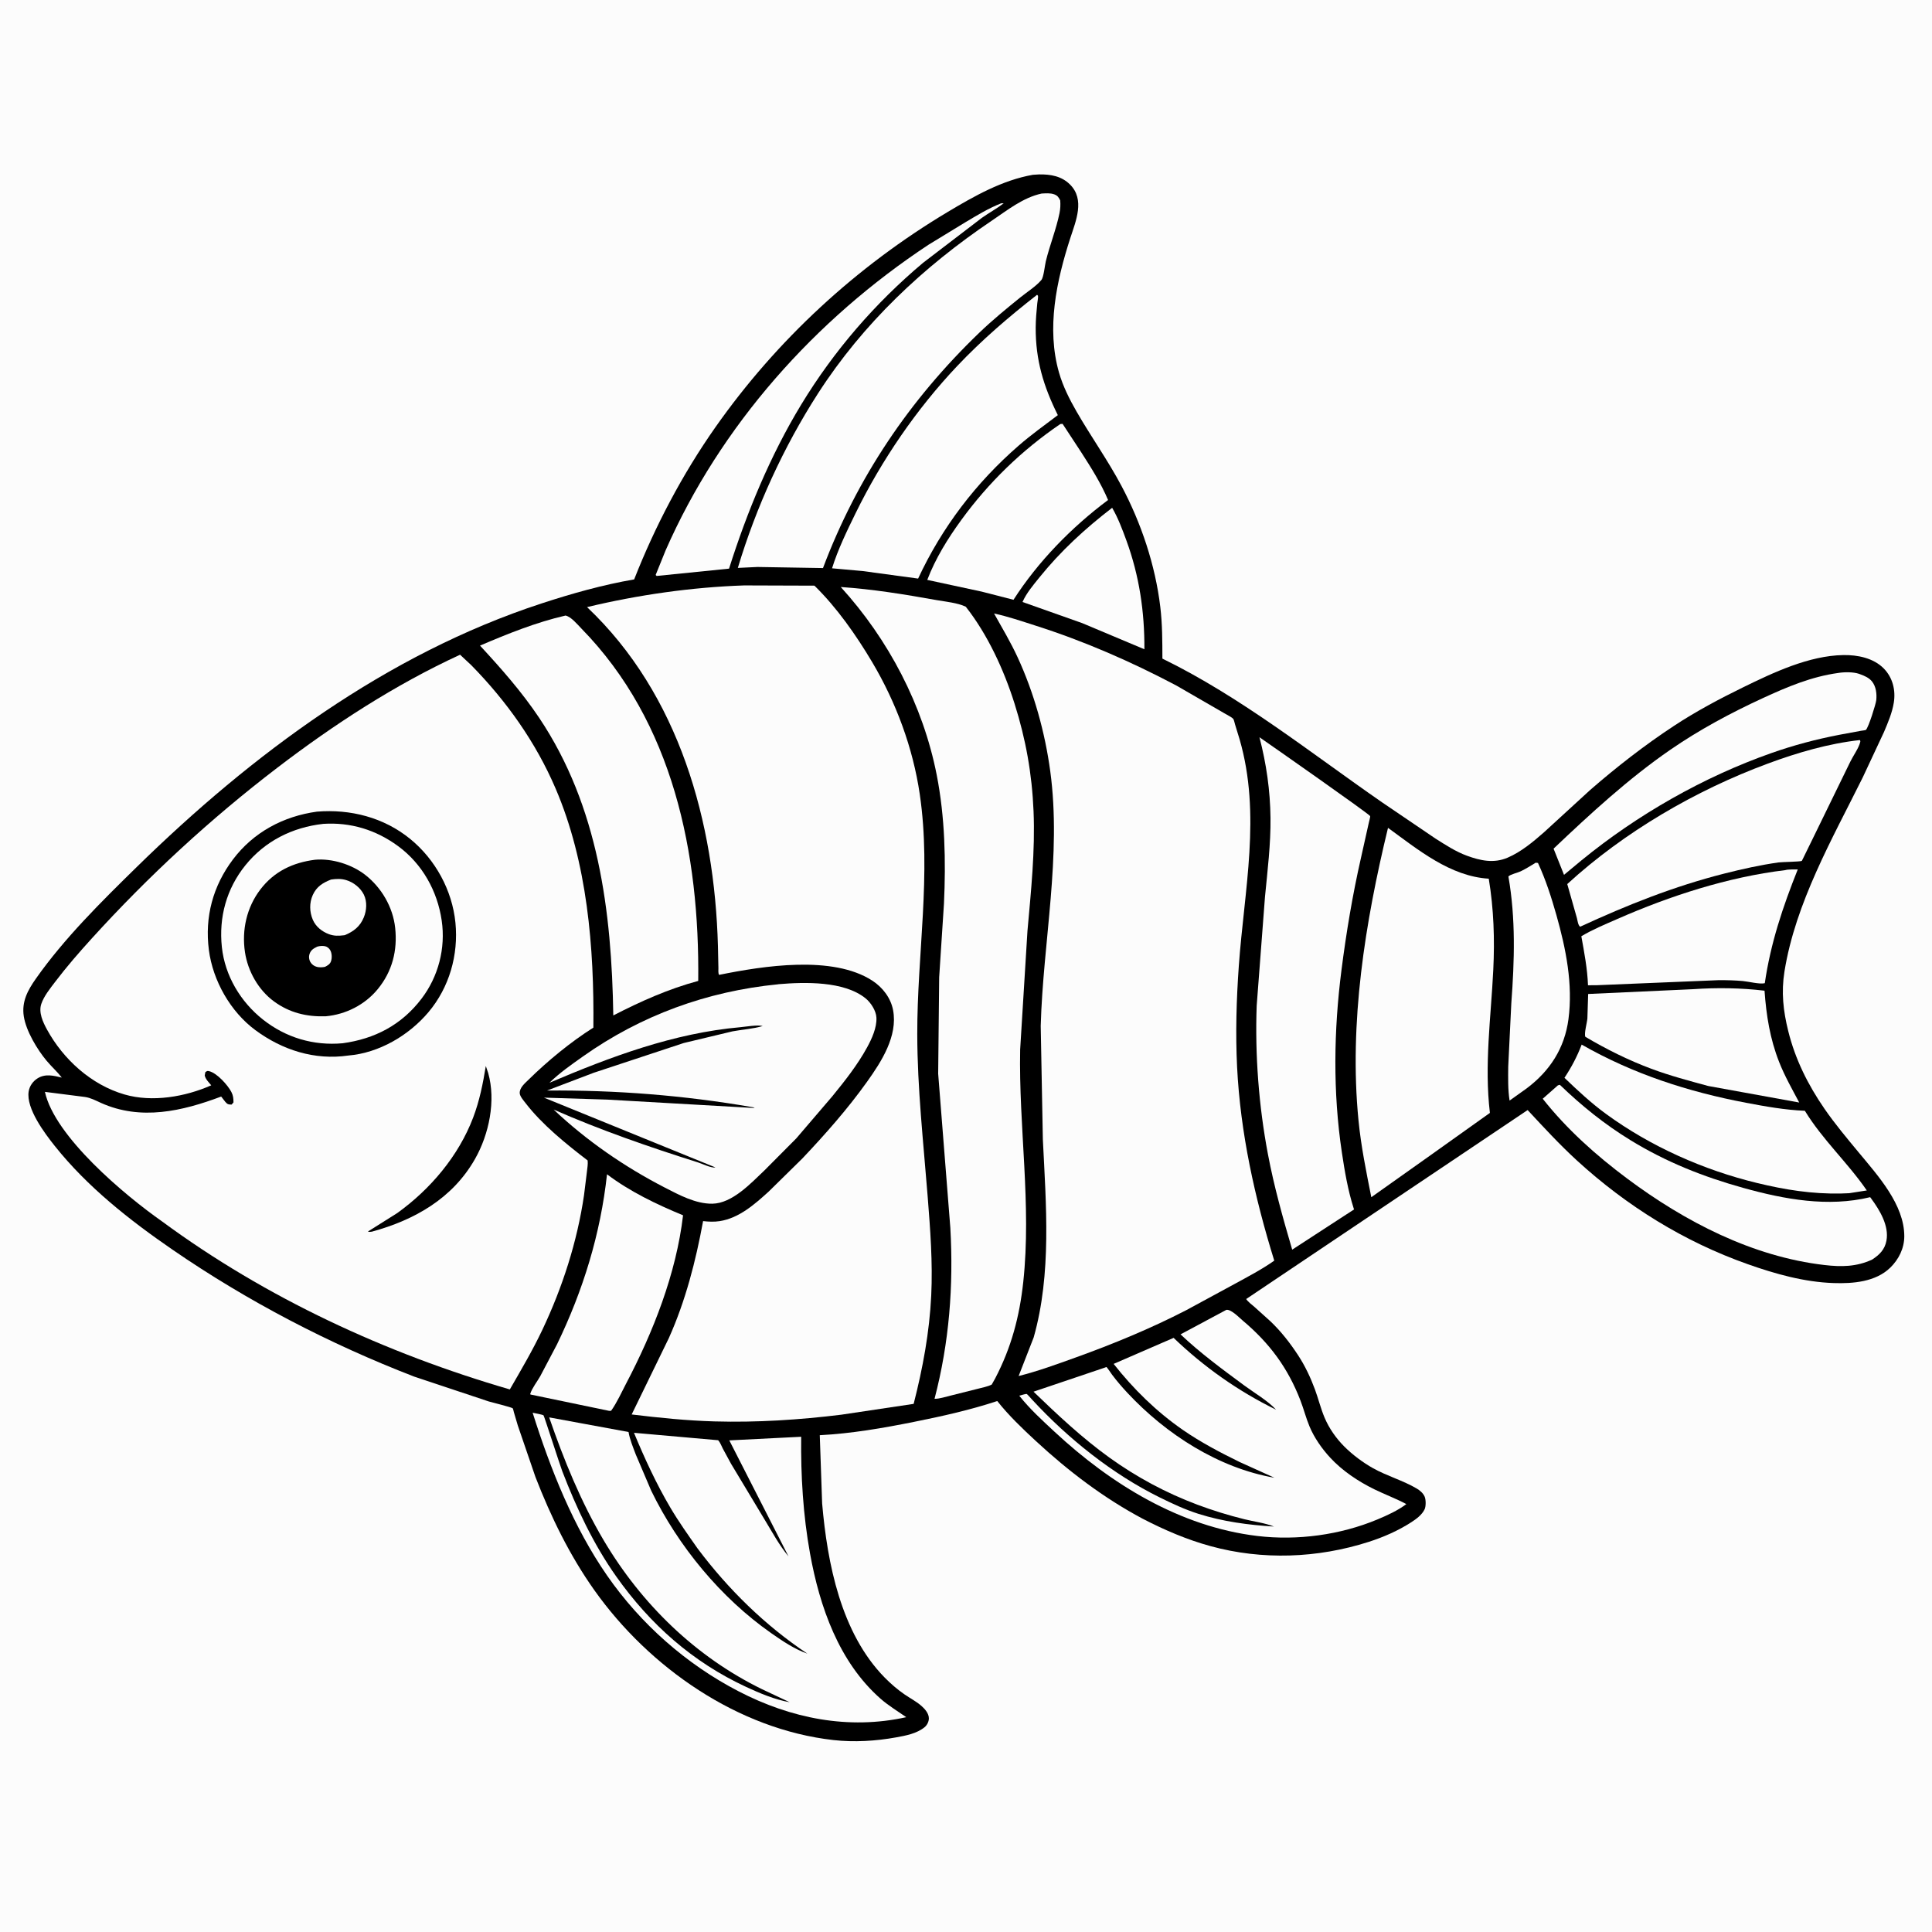
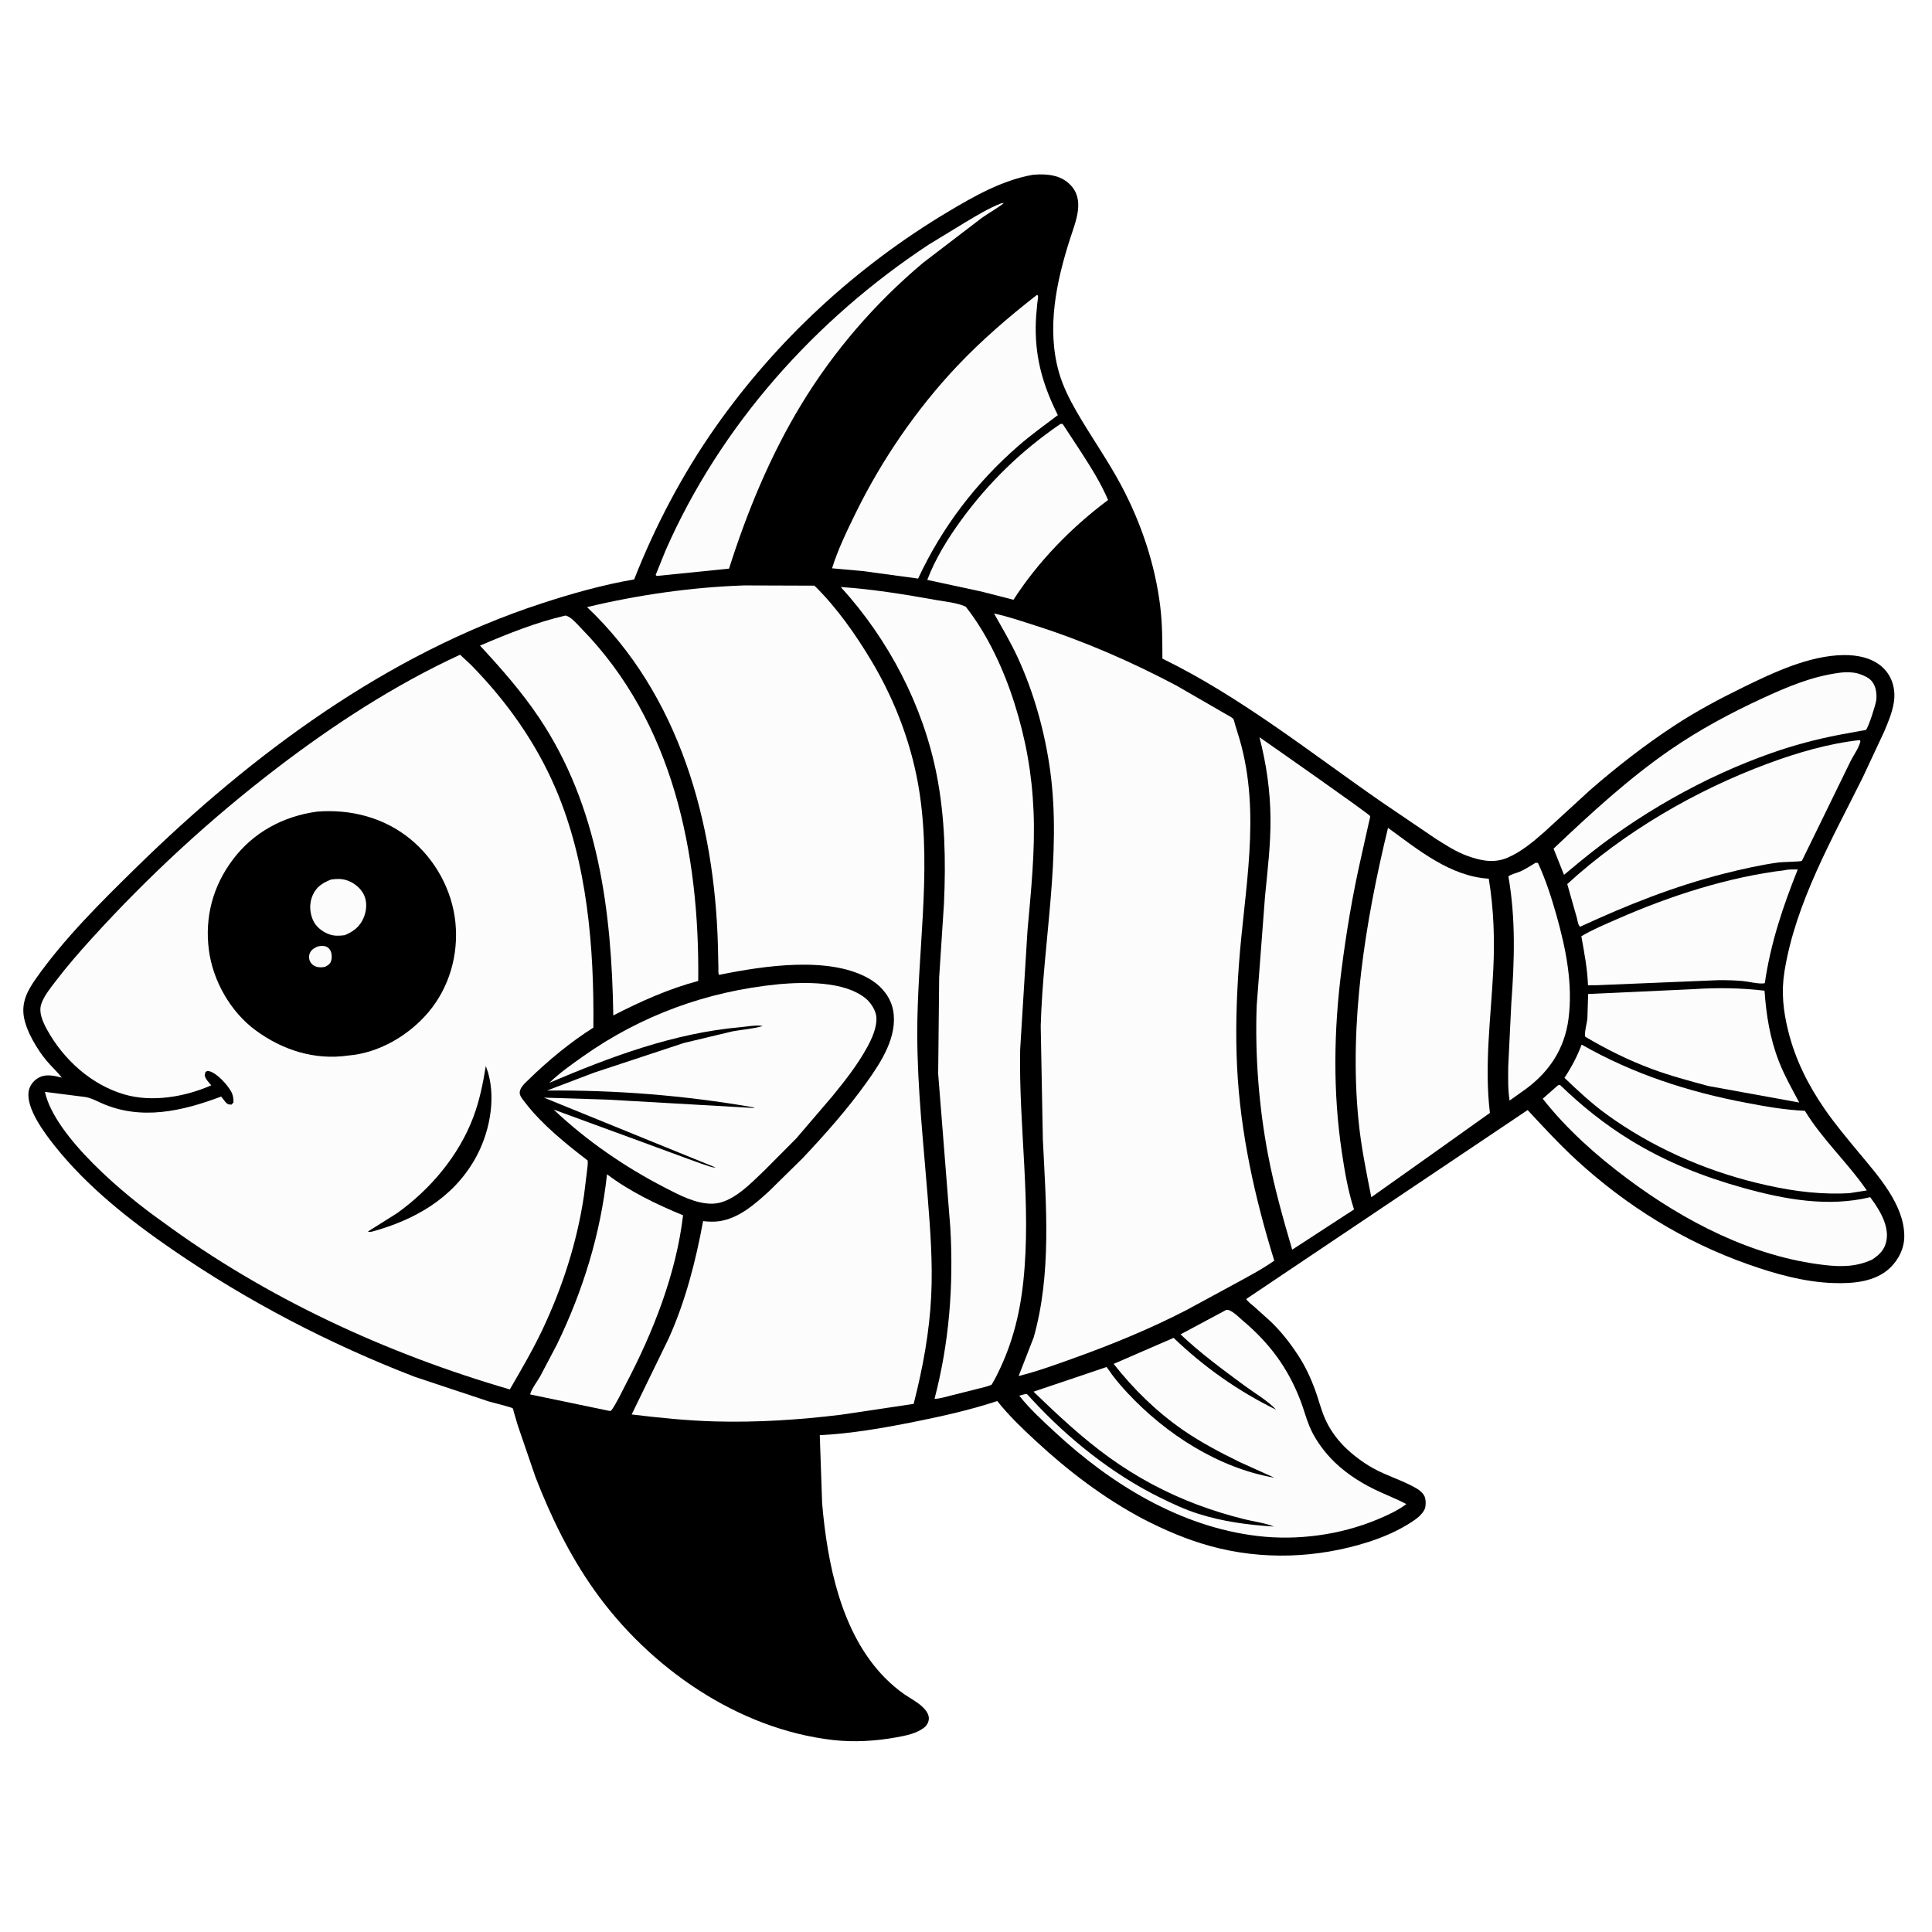
<svg xmlns="http://www.w3.org/2000/svg" version="1.1" style="display: block;" viewBox="0 0 2048 2048" width="1024" height="1024">
-   <path transform="translate(0,0)" fill="rgb(252,252,252)" d="M -0 -0 L 2048 0 L 2048 2048 L -0 2048 L -0 -0 z" />
  <path transform="translate(0,0)" fill="rgb(0,0,0)" d="M 1094.85 185.302 L 1101.47 184.885 C 1113.61 184.691 1125.24 186.634 1134.23 195.566 C 1150.35 211.584 1140.42 234.241 1134.55 252.409 C 1119.88 297.771 1109.11 348.021 1122.62 395.037 C 1126.74 409.369 1133.68 423.194 1141.09 436.083 C 1156.46 462.801 1174.4 487.921 1188.87 515.192 C 1209.76 554.529 1224.64 598.999 1229.95 643.245 C 1232.14 661.488 1232.16 679.803 1232.19 698.146 C 1315.69 738.938 1389.08 797.886 1465.17 850.593 L 1521.66 888.915 C 1532.3 895.634 1543.15 902.777 1555.03 907.114 C 1569.26 912.312 1583.46 915.442 1598.06 909.203 C 1612.44 903.058 1625.12 892.422 1636.76 882.198 L 1685.76 837.307 C 1713.73 812.99 1743.28 789.972 1774.26 769.588 C 1797.69 754.17 1822.46 740.953 1847.65 728.639 C 1879.93 712.852 1917.59 695 1954 694.399 C 1969.04 694.151 1985.93 697.464 1996.88 708.621 C 2006.36 718.291 2009.63 731.647 2007.52 744.795 C 2005.81 755.498 2001.3 766.072 1997.09 776 L 1974.54 824.199 C 1942.15 889.472 1903.27 957.057 1891.6 1029.87 C 1888.1 1051.78 1890.27 1071.45 1895.61 1092.98 C 1903.07 1123.06 1916.53 1149.97 1934.08 1175.43 C 1945.24 1191.6 1957.98 1206.76 1970.5 1221.87 C 1990.6 1246.14 2018.71 1276.93 2018.62 1310.6 C 2018.59 1323.25 2012.75 1335.02 2003.77 1343.76 C 1988.2 1358.92 1964.21 1360.78 1943.69 1360.1 C 1912.61 1359.07 1881.87 1350.41 1852.71 1340.1 C 1785.21 1316.24 1724.48 1278.54 1671.68 1230.23 C 1653.23 1213.34 1636.38 1195 1619.35 1176.71 L 1321.01 1377.03 C 1323.11 1380.22 1326.75 1382.72 1329.64 1385.27 L 1346.71 1400.64 C 1357.99 1411.36 1367.45 1423.52 1375.96 1436.5 C 1383.34 1447.75 1389.15 1460.04 1393.82 1472.64 C 1397.55 1482.68 1399.99 1493.11 1404.21 1503 C 1409.06 1514.37 1416.4 1524.78 1425.12 1533.5 C 1433.88 1542.24 1444.83 1550.4 1455.63 1556.44 C 1470.41 1564.7 1487.17 1569.3 1501.69 1577.85 C 1505.11 1579.85 1508.55 1582.75 1510.18 1586.47 C 1511.58 1589.65 1511.64 1596.83 1510.12 1599.98 C 1507.31 1605.81 1501.51 1610.07 1496.21 1613.51 C 1482.29 1622.55 1466.54 1629.44 1450.76 1634.49 C 1396.57 1651.83 1338.12 1654.04 1283.13 1638.94 C 1258.09 1632.07 1234.35 1621.87 1211.34 1609.95 C 1169.94 1587.92 1132.73 1559.58 1098.35 1527.81 C 1083.89 1514.45 1069.39 1500.62 1057.14 1485.16 C 1027.99 1494.77 998.969 1501.2 968.93 1507.23 C 936.152 1513.81 902.414 1519.67 868.995 1521.37 L 871.501 1593.71 C 876.999 1657.26 891.481 1731.12 937.723 1778.21 C 944.125 1784.73 951.223 1790.89 958.748 1796.08 C 964.652 1800.16 971.366 1803.6 976.756 1808.33 C 980.442 1811.57 984.645 1816.35 984.633 1821.56 C 984.625 1825.01 982.715 1828.79 980.053 1830.95 C 971.714 1837.69 960.246 1839.82 950.009 1841.68 C 928.258 1845.62 905.45 1847 883.428 1844.53 C 782.146 1833.13 688.228 1767.68 630.072 1685.72 C 603.836 1648.75 583.952 1607.83 567.598 1565.67 L 548.887 1511.06 L 544.752 1497.06 C 544.607 1496.55 543.882 1493.24 543.564 1492.92 C 542.387 1491.72 521.837 1486.7 518.1 1485.6 L 439.013 1459.25 C 349.171 1424.56 262.408 1379.38 183.016 1324.8 C 137.362 1293.42 92.66 1258.23 57.976 1214.67 C 47.488 1201.49 27.562 1175.12 30.371 1157.06 C 31.267 1151.31 34.866 1146.2 39.781 1143.11 C 48.009 1137.93 56.768 1140.19 65.52 1142.29 C 60.664 1136.05 54.605 1130.65 49.506 1124.57 C 39.52 1112.65 27.65 1092.96 25.226 1077.37 C 22.813 1061.85 29.36 1049.77 37.999 1037.48 C 68.187 994.57 107.518 955.714 144.933 919.074 C 266.904 799.629 410.112 693.271 573.871 639.742 C 606.221 629.167 638.646 619.979 672.238 614.197 C 694.36 557.823 723.467 502.549 758.296 452.975 C 823.329 360.409 907.718 282.597 1004.75 224.593 C 1032.64 207.925 1062.53 190.97 1094.85 185.302 z" />
-   <path transform="translate(0,0)" fill="rgb(252,252,252)" d="M 1178.93 538.293 C 1185.15 548.942 1189.8 561.331 1194.02 572.91 C 1207.73 610.427 1213.32 648.471 1213.11 688.256 L 1147.09 660.5 L 1083.91 638.13 C 1088.03 628.754 1095.11 620.429 1101.49 612.5 C 1124.2 584.279 1150.28 560.318 1178.93 538.293 z" />
  <path transform="translate(0,0)" fill="rgb(252,252,252)" d="M 1627.92 914.5 L 1630.31 914.782 C 1638.51 932.435 1644.6 951.443 1649.89 970.154 C 1659.94 1005.64 1667.55 1043.41 1662.63 1080.38 C 1658.53 1111.25 1642.98 1135.19 1618.37 1153.71 L 1600.22 1166.66 C 1598.36 1154.92 1598.69 1142.58 1598.78 1130.73 L 1602.06 1063.45 C 1605.41 1018.41 1606.8 973.741 1598.97 929.069 C 1601.37 926.709 1608.56 925.269 1611.96 923.639 C 1617.49 920.996 1622.7 917.695 1627.92 914.5 z" />
  <path transform="translate(0,0)" fill="rgb(252,252,252)" d="M 1123.97 449.5 L 1126.38 449.3 L 1146.31 479.697 C 1156.75 495.941 1167.04 512.186 1174.6 530.021 C 1135.99 558.852 1100.37 595.248 1074.35 635.796 L 1040.61 627.132 L 982.94 614.715 C 991.659 591.908 1004.67 570.914 1018.99 551.24 C 1048.02 511.361 1083.18 477.254 1123.97 449.5 z" />
  <path transform="translate(0,0)" fill="rgb(252,252,252)" d="M 1061.34 215.5 L 1063.98 215.5 C 1056.69 221.104 1048.31 225.62 1040.75 230.984 L 978.555 278.53 C 927.475 321.46 883.851 371.997 849.21 429.06 C 816.544 482.871 791.77 542.935 772.82 602.773 L 697.5 610.394 L 696.081 610.531 L 695.018 609.5 L 705.525 583.531 C 763.694 451.02 863.983 338.842 984.338 259.385 L 1023.34 235.604 C 1035.51 228.362 1048.11 220.654 1061.34 215.5 z" />
  <path transform="translate(0,0)" fill="rgb(252,252,252)" d="M 1794.81 1048.57 C 1819.92 1046.85 1845.47 1047.18 1870.47 1050.17 C 1872.34 1076.36 1876.24 1101.07 1885.91 1125.65 C 1891.79 1140.61 1899.74 1154.55 1907.26 1168.72 L 1810.78 1151.19 C 1790.59 1145.71 1770.11 1140.28 1750.5 1132.95 C 1726 1123.79 1703 1112.35 1680.52 1099.04 C 1679.07 1095.58 1682.35 1083.99 1682.69 1079.65 L 1683.51 1053.66 L 1794.81 1048.57 z" />
  <path transform="translate(0,0)" fill="rgb(252,252,252)" d="M 1948.6 713.363 C 1954.91 712.313 1964.43 712.214 1970.54 714.251 L 1972 714.789 C 1976.5 716.413 1981.29 718.506 1984.37 722.333 C 1988.72 727.726 1989.61 735.497 1988.92 742.159 C 1988.5 746.241 1980.79 771.024 1977.91 773.743 C 1977.58 774.052 1973.27 774.572 1972.64 774.685 L 1949.65 778.935 C 1924.9 783.742 1901.52 789.913 1877.7 798.299 C 1805.56 823.691 1735.54 863.666 1676.38 912.048 L 1657.92 927.366 L 1646.85 899.616 C 1685.8 862.639 1726.27 825.362 1770.59 794.794 C 1801.31 773.604 1834.72 755.679 1868.58 740.086 C 1894.51 728.145 1920.07 717.285 1948.6 713.363 z" />
  <path transform="translate(0,0)" fill="rgb(252,252,252)" d="M 1892.45 922.374 C 1895.92 921.317 1901.92 921.825 1905.7 921.615 C 1889.88 961.23 1876.91 999.805 1870.76 1042.22 C 1865.62 1043.58 1853.28 1040.44 1847.44 1039.93 C 1838.91 1039.18 1830.39 1038.97 1821.84 1039.01 L 1692.75 1044.36 L 1683.34 1044.42 C 1682.7 1026.95 1679.39 1009.65 1676.28 992.472 C 1688.11 985.353 1701.8 979.723 1714.46 974.159 C 1770.23 949.648 1831.84 929.68 1892.45 922.374 z" />
  <path transform="translate(0,0)" fill="rgb(252,252,252)" d="M 1651.44 1150.5 L 1653.5 1149.94 C 1676.75 1172.34 1700.81 1191.73 1728.36 1208.63 C 1766.12 1231.78 1805.41 1247.38 1848 1259.24 C 1891.58 1271.37 1937.76 1279.87 1982.46 1269.06 L 1983.41 1270.34 C 1992.41 1282.51 2002.73 1299.38 1999.69 1315.26 C 1997.88 1324.73 1992.28 1330.12 1984.58 1335.19 C 1967.94 1342.9 1951.97 1343.07 1934 1340.98 C 1857.43 1332.07 1785.95 1294.9 1724.93 1249.37 C 1691.99 1224.79 1660.91 1197.08 1635.35 1164.71 L 1651.44 1150.5 z" />
  <path transform="translate(0,0)" fill="rgb(252,252,252)" d="M 643.46 1244.78 C 667.781 1263.2 695.997 1276.66 724.062 1288.27 C 716.871 1349.94 692.443 1411.96 663.735 1466.6 C 658.743 1476.1 654.009 1486.78 647.793 1495.5 L 645.736 1495.57 L 562.248 1478.22 C 562.199 1477.96 562.024 1477.7 562.102 1477.45 C 563.898 1471.65 569.521 1464.39 572.595 1458.97 L 590.528 1424.92 C 618.164 1367.75 636.598 1307.95 643.46 1244.78 z" />
  <path transform="translate(0,0)" fill="rgb(252,252,252)" d="M 1676.63 1107.32 C 1731.14 1138.44 1789.25 1157.28 1850.81 1168.98 C 1871.33 1172.88 1892.32 1176.62 1913.22 1177.48 C 1932.03 1208.25 1958.65 1232.43 1978.89 1261.92 L 1960.24 1264.84 L 1951.47 1265.17 C 1920.8 1265.78 1892.23 1261.23 1862.5 1254.01 C 1805.78 1240.24 1749.64 1215.31 1702.38 1180.76 C 1686.53 1169.17 1672.53 1156.09 1658.39 1142.53 C 1665.91 1131.15 1671.76 1120.07 1676.63 1107.32 z" />
  <path transform="translate(0,0)" fill="rgb(252,252,252)" d="M 1971.49 784.5 C 1972.07 785.54 1972.21 785.451 1971.8 787 C 1970.14 793.348 1964.4 801.236 1961.44 807.341 L 1923.47 885.157 L 1910.99 910.654 C 1910.96 910.71 1909.99 912.591 1909.99 912.592 C 1908.18 913.491 1888.87 913.715 1885.33 914.213 C 1866.06 916.924 1846.96 921.179 1828.11 925.952 C 1774.58 939.504 1725.04 959.261 1675.05 982.359 C 1672.81 980.919 1672.29 975.921 1671.6 973.23 L 1661.36 937.141 C 1721.78 881.821 1797.31 837.814 1874.01 809.417 C 1905.43 797.787 1938.1 788.216 1971.49 784.5 z" />
  <path transform="translate(0,0)" fill="rgb(252,252,252)" d="M 1099.34 312.5 C 1099.67 312.875 1100.15 313.158 1100.33 313.625 C 1100.69 314.568 1099.7 320.145 1099.56 321.5 C 1098.71 330.107 1097.92 338.622 1097.88 347.281 C 1097.74 381.719 1106.12 409.444 1121.35 440.066 C 1107.3 450.67 1093.14 460.804 1079.84 472.365 C 1034.5 511.764 998.573 558.918 973.236 613.317 L 914.239 605.313 L 882.005 602.426 C 888.187 582.523 897.833 562.688 906.995 543.976 C 934.556 487.683 971.623 433.51 1014.73 387.942 C 1040.7 360.487 1069.55 335.71 1099.34 312.5 z" />
  <path transform="translate(0,0)" fill="rgb(252,252,252)" d="M 599.47 652.5 C 605.486 653.782 611.968 661.846 616.234 666.201 C 713.762 765.772 741.667 905.009 740.155 1039.81 C 708.489 1048.33 679.21 1061.45 650.114 1076.41 C 648.375 966.021 634.478 854.873 571.509 760.873 C 552.921 733.125 531.413 708.821 508.822 684.365 C 538.271 671.792 568.183 659.714 599.47 652.5 z" />
-   <path transform="translate(0,0)" fill="rgb(252,252,252)" d="M 1104.16 205.165 C 1108.53 204.949 1113.31 204.49 1117.5 205.998 C 1120.99 207.255 1122.35 209.263 1123.88 212.5 C 1124.23 217.115 1124.04 221.377 1123.12 225.912 C 1119.62 243.108 1112.76 259.9 1108.59 277.051 C 1107.55 281.332 1106.36 293.825 1103.92 296.772 C 1098.44 303.373 1088.25 309.878 1081.47 315.357 C 1066.58 327.38 1051.7 339.601 1037.9 352.877 C 964.062 423.92 908.59 506.17 872.394 602.173 L 802.924 601.016 L 782.137 602.009 C 801.498 537.512 830.65 473.744 867.109 417.097 C 914.864 342.896 978.795 282.741 1051.7 233.669 C 1068.12 222.616 1084.49 209.436 1104.16 205.165 z" />
  <path transform="translate(0,0)" fill="rgb(252,252,252)" d="M 1335.08 781.514 C 1346.32 789.215 1451.57 862.912 1452.4 865.098 C 1452.7 865.884 1451.16 871.224 1450.9 872.596 L 1442.6 909.777 C 1433.71 948.929 1427.13 988.404 1422.03 1028.22 C 1413.81 1092.35 1412.84 1157.64 1422.44 1221.67 C 1425.42 1241.57 1428.81 1261.65 1434.94 1280.85 L 1435.34 1282.08 L 1424.47 1289.11 L 1369.78 1324.69 C 1359.96 1291.22 1350.54 1257.84 1344.06 1223.51 C 1334.33 1171.95 1330.27 1118.58 1332.14 1066.12 L 1340.93 950.728 C 1343.61 922.999 1347.09 894.904 1346.78 867 C 1346.45 837.79 1342.41 809.752 1335.08 781.514 z" />
  <path transform="translate(0,0)" fill="rgb(252,252,252)" d="M 1471.34 877.568 C 1503.29 900.731 1537.22 928.993 1578.15 931.444 C 1583.45 963.491 1584.52 995.567 1582.94 1028 C 1580.46 1078.78 1573.3 1128.85 1579.36 1179.73 L 1513.48 1226.67 L 1453.64 1269.09 C 1448.25 1241.9 1442.75 1215.16 1440.05 1187.53 C 1429.91 1084.06 1447.04 977.875 1471.34 877.568 z" />
  <path transform="translate(0,0)" fill="rgb(252,252,252)" d="M 1299.97 1388.5 C 1305.05 1387.71 1313.54 1396.66 1317.47 1399.97 C 1345.71 1423.74 1365.19 1449.95 1378.51 1484.53 C 1382.02 1493.62 1384.42 1503.21 1388.18 1512.18 C 1393.21 1524.16 1401.17 1535.54 1409.94 1545.06 C 1422.82 1559.04 1439.75 1570.35 1456.78 1578.69 C 1468.04 1584.19 1479.7 1588.5 1490.79 1594.4 C 1481.92 1601.12 1470.42 1606.38 1460.15 1610.67 C 1420.76 1627.11 1375.28 1633.27 1332.84 1628.2 C 1250.91 1618.41 1177.64 1573.24 1118.11 1517.95 C 1105.12 1505.88 1091.45 1493.45 1080.46 1479.49 C 1082.16 1479.11 1086.88 1477.48 1088.41 1477.68 C 1088.81 1477.73 1093.61 1483.17 1094.26 1483.87 C 1132.38 1525.12 1179.18 1562.6 1229.64 1587.48 C 1242.85 1593.99 1256.39 1600.3 1270.45 1604.75 C 1296.36 1612.95 1323.43 1616.56 1350.47 1618.2 C 1340.89 1614.39 1329.24 1612.96 1319.12 1610.45 C 1302.16 1606.26 1285.69 1601.18 1269.33 1595.06 C 1236.01 1582.56 1204.9 1565.87 1176 1545.09 C 1147.32 1524.46 1120.97 1499.74 1095.58 1475.24 L 1171.74 1449.53 C 1172.12 1449.4 1172.49 1449.03 1172.87 1449.15 C 1173.56 1449.38 1177.96 1456.06 1178.93 1457.35 C 1184.01 1464.13 1189.5 1470.49 1195.29 1476.68 C 1236.06 1520.3 1291.52 1556.13 1350.94 1566.46 L 1313.99 1549.76 C 1293.49 1539.74 1272.71 1528.81 1253.92 1515.8 C 1225.95 1496.44 1201.52 1472.48 1180.51 1445.78 L 1244.08 1418.19 C 1276.12 1448.99 1312.68 1474.78 1352.69 1494.33 C 1343.76 1484.68 1329.75 1476.6 1319.06 1468.71 C 1295.63 1451.4 1272.65 1434.56 1251.42 1414.49 L 1299.97 1388.5 z" />
-   <path transform="translate(0,0)" fill="rgb(252,252,252)" d="M 824.639 1043.41 L 825.301 1043.28 C 853.023 1040.95 894.571 1039.84 917.398 1058.16 C 923.029 1062.68 928.688 1071.31 929.048 1078.76 C 929.559 1089.36 924.145 1101.17 919.167 1110.26 C 909.005 1128.82 895.682 1145.72 882.332 1162.06 L 844.075 1206.76 L 810.182 1240.84 C 795.965 1254.32 776.155 1275.66 755.138 1275.97 C 737.53 1276.24 719.737 1266.63 704.547 1258.8 C 661.969 1236.86 621.728 1209.1 586.874 1176.18 C 636.31 1197.91 688.371 1215.94 739.838 1232.19 C 744.464 1233.65 753.989 1238.4 758.337 1237.5 L 576.601 1163.54 L 643.751 1165.63 L 800 1174.56 C 798.149 1173.64 798.93 1173.86 796.938 1173.52 C 724.856 1161.1 652.975 1155.43 579.869 1156.01 L 629.426 1137.16 L 724.759 1105.65 L 776.513 1093.27 C 786.944 1091.31 798.41 1090.66 808.5 1087.65 C 802.65 1086.14 791.118 1088.32 784.945 1088.86 C 714.245 1095.09 647.138 1120.25 582.424 1147.79 C 593.204 1137.26 605.54 1128.67 617.807 1119.98 C 679.459 1076.3 749.504 1050.81 824.639 1043.41 z" />
-   <path transform="translate(0,0)" fill="rgb(252,252,252)" d="M 564.625 1497.54 C 566.404 1497.98 575.365 1499.5 576.182 1500.37 C 576.904 1501.14 593.571 1553.13 596.035 1559.55 C 610.935 1598.36 629.131 1637.05 653.209 1671.09 C 689.155 1721.9 734.081 1761.8 790.804 1788.15 C 805.219 1794.84 821.349 1801.69 837.07 1804.41 L 808.02 1790.74 C 737.332 1756.29 679.925 1700.24 640 1632.9 C 615.812 1592.1 597.584 1547.23 582.148 1502.48 L 666.26 1517.98 C 667.667 1526 671.123 1534.37 674.023 1541.98 L 690.328 1580.24 C 718.943 1639.06 764.072 1693.82 817.698 1731.33 C 829.421 1739.54 842.293 1748.23 855.871 1752.93 C 810.999 1723.08 771.781 1684.5 739.49 1641.48 C 729.55 1627.34 719.469 1613.16 710.677 1598.28 C 695.712 1572.94 683.322 1545.99 672.048 1518.83 L 761.289 1526.71 C 763.448 1529.08 764.765 1532.72 766.23 1535.61 L 774.904 1551.6 L 810.396 1610.62 C 818.429 1623.79 825.924 1637.91 835.825 1649.79 L 773.096 1526.86 L 849.284 1523.03 C 848.803 1564.27 851.323 1606.21 858.672 1646.82 C 868.872 1703.21 889.26 1761.8 933.355 1800.64 C 941.614 1807.91 951.618 1813.99 960.668 1820.28 C 899.282 1833.88 838.378 1821.57 783 1792.9 C 727.513 1764.18 679.098 1721.42 643.5 1670.08 C 607.781 1618.56 583.419 1557.09 564.625 1497.54 z" />
+   <path transform="translate(0,0)" fill="rgb(252,252,252)" d="M 824.639 1043.41 L 825.301 1043.28 C 853.023 1040.95 894.571 1039.84 917.398 1058.16 C 923.029 1062.68 928.688 1071.31 929.048 1078.76 C 929.559 1089.36 924.145 1101.17 919.167 1110.26 C 909.005 1128.82 895.682 1145.72 882.332 1162.06 L 844.075 1206.76 L 810.182 1240.84 C 795.965 1254.32 776.155 1275.66 755.138 1275.97 C 737.53 1276.24 719.737 1266.63 704.547 1258.8 C 661.969 1236.86 621.728 1209.1 586.874 1176.18 C 744.464 1233.65 753.989 1238.4 758.337 1237.5 L 576.601 1163.54 L 643.751 1165.63 L 800 1174.56 C 798.149 1173.64 798.93 1173.86 796.938 1173.52 C 724.856 1161.1 652.975 1155.43 579.869 1156.01 L 629.426 1137.16 L 724.759 1105.65 L 776.513 1093.27 C 786.944 1091.31 798.41 1090.66 808.5 1087.65 C 802.65 1086.14 791.118 1088.32 784.945 1088.86 C 714.245 1095.09 647.138 1120.25 582.424 1147.79 C 593.204 1137.26 605.54 1128.67 617.807 1119.98 C 679.459 1076.3 749.504 1050.81 824.639 1043.41 z" />
  <path transform="translate(0,0)" fill="rgb(252,252,252)" d="M 891.239 622.256 C 925.103 624.555 959.195 630.099 992.574 636.088 C 1002.41 637.853 1014.82 638.906 1023.74 643.132 C 1046.9 672.512 1064.21 710.173 1075.41 745.693 C 1087.39 783.644 1093.92 820.001 1095.6 859.727 C 1097.4 902.074 1092.91 944.634 1089.16 986.77 L 1081.4 1112.7 C 1079.82 1194.76 1093.54 1276.97 1084.71 1358.88 C 1080.75 1395.59 1072.08 1428.37 1054.92 1461.2 L 1051.27 1467.72 C 1046.78 1469.93 1041.35 1470.88 1036.5 1472.17 L 1008 1479.32 C 1002.68 1480.54 995.983 1482.87 990.645 1482.8 C 1006.28 1422.99 1010.87 1363.14 1007.4 1301.59 L 994.502 1138.22 L 995.569 1035.93 L 1000.63 958.071 C 1002.74 912.643 1001.74 866.222 992.967 821.5 C 978.47 747.63 941.806 677.752 891.239 622.256 z" />
  <path transform="translate(0,0)" fill="rgb(252,252,252)" d="M 1053.75 650.341 C 1068.38 653.437 1082.96 658.483 1097.2 663.019 C 1149.17 679.573 1198.55 701.138 1246.76 726.569 L 1298.13 756.245 C 1300.51 757.744 1305.75 760.186 1307.32 762.095 C 1308.07 762.994 1308.81 766.713 1309.19 767.919 L 1314.06 783.82 C 1337.07 863.377 1318.92 943.405 1313.19 1023.98 C 1310.67 1059.45 1309.6 1095.38 1311.36 1130.92 C 1314.84 1200.92 1330.06 1269.59 1350.77 1336.34 C 1337.68 1345.59 1322.96 1353.26 1308.91 1360.96 L 1257.29 1388.94 C 1219.66 1408.34 1180.08 1424.65 1140.28 1438.98 C 1120.42 1446.13 1100.26 1453.53 1079.79 1458.65 L 1095.74 1417.73 C 1114.89 1350.08 1108.86 1277.09 1105.47 1207.83 L 1103.2 1087.51 C 1105.74 997.953 1125.43 906.897 1113.32 817.519 C 1107.74 776.382 1096.11 734.414 1078.69 696.684 C 1071.3 680.686 1062.36 665.688 1053.75 650.341 z" />
  <path transform="translate(0,0)" fill="rgb(252,252,252)" d="M 788.901 620.569 L 863.345 620.82 C 887.081 644.02 907.624 673.404 924.49 701.799 C 949.885 744.551 967.747 792.679 974.988 841.91 C 987.474 926.793 972.158 1011.38 972.337 1096.5 C 972.458 1154.11 978.871 1211.14 983.379 1268.5 C 986.126 1303.44 988.818 1338.15 987.144 1373.24 C 985.285 1412.21 978.171 1450.44 968.515 1488.16 L 892 1499.61 C 847.498 1505.1 802.231 1508.03 757.396 1506.75 C 728.041 1505.92 698.736 1502.92 669.6 1499.39 L 709.001 1418.44 C 726.659 1379.1 737.56 1336.7 745.305 1294.42 C 750.95 1295.09 757.237 1295.34 762.866 1294.46 C 783.496 1291.27 800.151 1276.46 815.034 1262.93 L 850.758 1227.8 C 875.056 1202.06 898.507 1175.57 919.101 1146.73 C 934.321 1125.42 951.82 1098.34 946.73 1070.91 C 944.315 1057.89 935.643 1046.66 924.665 1039.52 C 882.673 1012.23 808.842 1023.94 762.247 1033.4 C 761.13 1031.48 761.589 1028.34 761.546 1026.13 L 761.04 1002.81 C 757.497 871.594 720.076 736.104 622.29 643.558 C 676.382 630.587 733.346 622.443 788.901 620.569 z" />
  <path transform="translate(0,0)" fill="rgb(252,252,252)" d="M 487.708 694.03 L 499.715 705.256 C 537.007 743.365 567.866 786.69 588.944 835.841 C 622.638 914.411 629.902 1004.66 629 1089.32 C 604.923 1104.53 580.61 1124.53 560.33 1144.48 C 556.467 1148.28 550.537 1153.07 550.944 1159 C 551.169 1162.28 555.231 1166.87 557.253 1169.5 C 574.704 1192.17 600.281 1212.81 622.915 1230.13 C 623.4 1233.88 622.554 1238.21 622.173 1241.99 L 619.08 1267 C 611.828 1316.38 596.205 1364.8 574.813 1409.89 C 564.528 1431.56 552.426 1452.1 540.447 1472.85 C 409.437 1434.76 281.889 1375.92 171.77 1294.74 C 132.335 1267.1 57.995 1204.86 47.618 1157.42 L 90 1162.83 C 96.158 1163.72 101.373 1166.57 106.977 1169.1 C 149.274 1188.16 193.194 1177.92 234.46 1162.39 L 238.845 1168.03 C 241.196 1170.68 242.006 1170.86 245.5 1170.9 L 247.5 1168.59 C 247.482 1164.5 247.204 1161.28 245.292 1157.6 C 241.5 1150.3 230.035 1137.42 221.611 1135.46 C 219.447 1134.95 219.464 1135.46 217.676 1136.5 L 217.018 1140 C 217.856 1144.04 221.357 1147.36 223.926 1150.48 C 196.264 1162.69 161.462 1168.73 131.957 1160.18 C 96.836 1150 67.159 1123.11 49.764 1091.27 C 45.486 1083.44 40.736 1073.26 43.767 1064.23 C 46.585 1055.84 53.179 1047.77 58.468 1040.8 C 70.612 1024.79 83.825 1009.61 97.33 994.738 C 157.247 928.775 222.843 868.228 293.639 814.079 C 353.871 768.01 418.73 725.812 487.708 694.03 z" />
  <path transform="translate(0,0)" fill="rgb(0,0,0)" d="M 514.984 1130 L 517.487 1137.4 C 525.86 1166.88 518.402 1202.37 503.543 1228.54 C 479.729 1270.47 439.487 1293.2 394.294 1305.59 C 392.483 1305.87 391.764 1306.01 389.959 1305.5 L 421.183 1285.85 C 456.298 1260.55 486.03 1225.46 501.54 1184.74 C 508.296 1167.01 511.96 1148.66 514.984 1130 z" />
  <path transform="translate(0,0)" fill="rgb(0,0,0)" d="M 336.013 860.369 C 371.519 857.521 406.672 866.473 434.591 889.122 C 461.407 910.877 479.372 943.689 482.776 978.081 C 486.143 1012.1 476.332 1046.67 454.195 1072.93 C 433.379 1097.63 401.727 1116.22 369.242 1118.9 C 333.547 1124.11 299.197 1113.1 270.593 1091.9 C 244.218 1072.36 225.64 1039.53 221.425 1007.05 C 216.872 971.968 225.753 939.119 246.952 911.023 C 268.778 882.095 300.417 865.255 336.013 860.369 z" />
-   <path transform="translate(0,0)" fill="rgb(252,252,252)" d="M 342.39 873.372 L 342.563 873.336 C 371.659 871.452 398.447 879.639 421.944 896.886 C 447.657 915.76 463.682 944.545 468.228 975.822 C 472.503 1005.22 464.711 1035.21 446.777 1058.73 C 425.65 1086.43 397.372 1101.22 363.249 1105.89 C 332.468 1108.69 303.142 1100.02 278.849 1080.86 C 255.015 1062.06 238.404 1034.28 235.185 1003.95 C 231.826 972.303 240.095 942.043 260.161 917.192 C 280.843 891.58 309.981 877.005 342.39 873.372 z" />
  <path transform="translate(0,0)" fill="rgb(0,0,0)" d="M 333.966 911.363 C 351.961 909.765 372.972 916.322 387.18 927.429 C 404.495 940.965 416.546 961.651 418.903 983.6 C 421.473 1007.53 415.817 1029.74 400.5 1048.44 C 386.854 1065.11 366.6 1075.35 345.292 1077.31 C 325.074 1077.96 306.895 1073.6 290.457 1061.56 C 273.896 1049.43 262.722 1029.55 259.684 1009.4 C 256.13 985.823 261.494 961.852 275.999 942.858 C 290.623 923.707 310.507 914.333 333.966 911.363 z" />
  <path transform="translate(0,0)" fill="rgb(252,252,252)" d="M 336.259 1003.5 C 338.795 1002.72 341.875 1002.49 344.5 1003.01 C 346.73 1003.45 348.907 1005.22 350.011 1007.16 C 351.888 1010.46 352.077 1015.45 350.866 1019 C 349.81 1022.09 347.24 1023.5 344.5 1024.91 C 341.791 1025.47 338.716 1025.6 336 1024.95 C 333.037 1024.25 330.421 1022.3 328.915 1019.65 C 327.546 1017.25 327.182 1014.02 328.075 1011.39 C 329.585 1006.93 332.289 1005.51 336.259 1003.5 z" />
  <path transform="translate(0,0)" fill="rgb(252,252,252)" d="M 350.96 932.344 C 356.513 931.547 361.408 931.319 366.87 932.908 C 374.59 935.153 382.129 941.07 385.689 948.336 C 389.329 955.767 388.719 965.008 385.639 972.5 C 381.665 982.172 374.826 987.421 365.449 991.329 L 364.269 991.463 C 358.705 992.149 354.027 992.248 348.674 990.267 C 341.358 987.559 334.712 982.274 331.594 974.961 C 328.018 966.577 327.809 956.976 331.601 948.649 C 335.656 939.744 342.294 935.747 350.96 932.344 z" />
</svg>